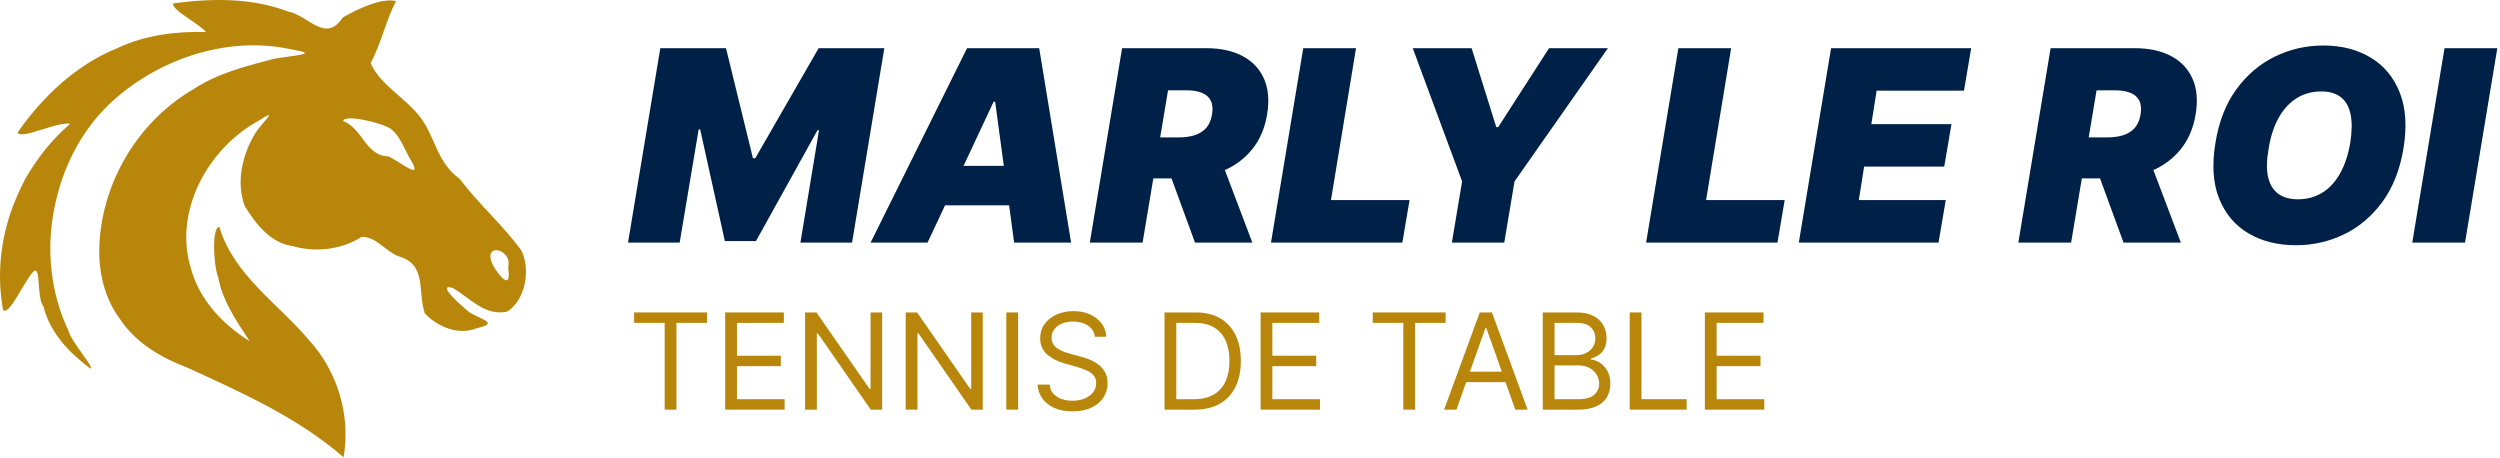
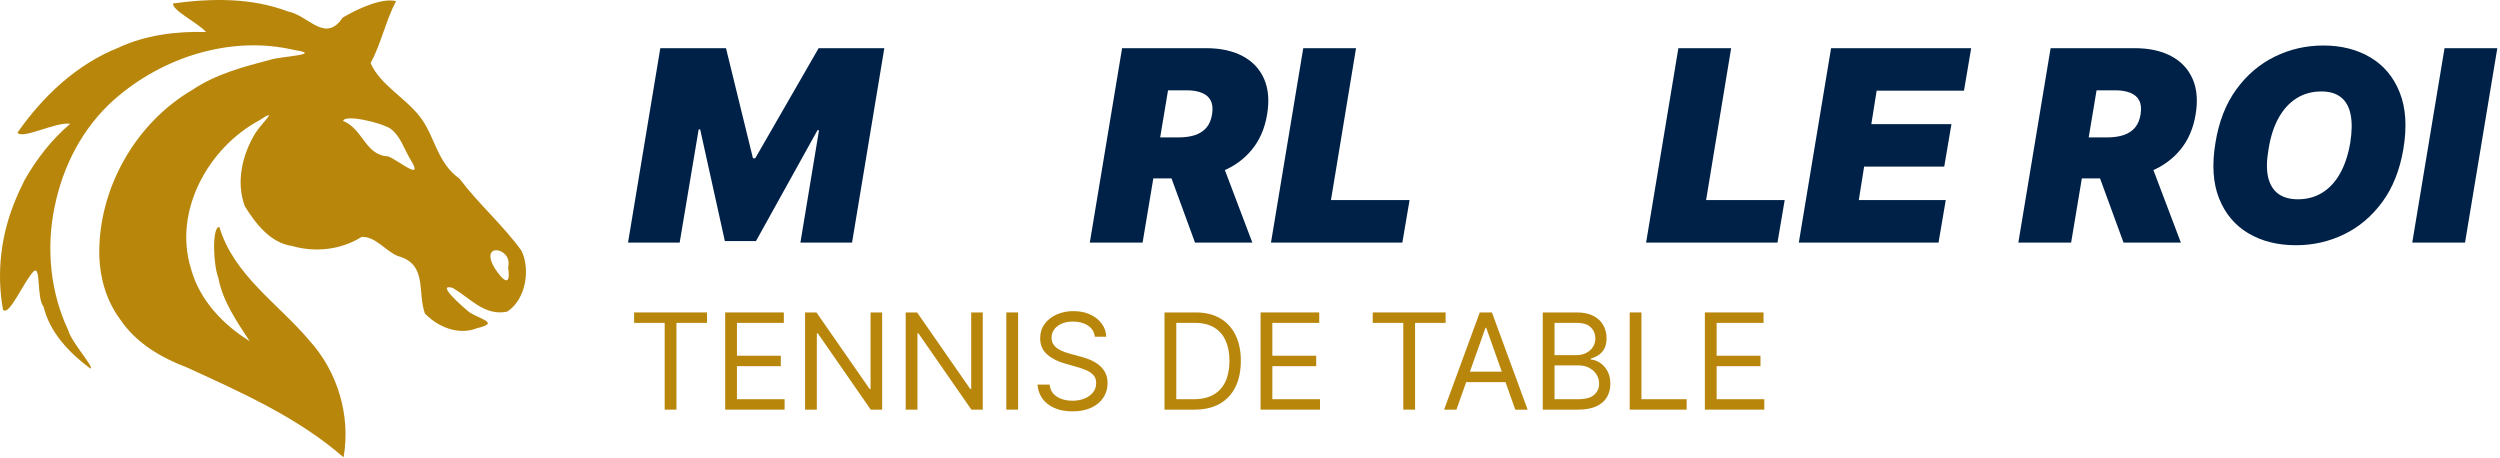
<svg xmlns="http://www.w3.org/2000/svg" width="824" height="151" viewBox="0 0 824 151" fill="none">
  <path d="M209.002 106.421V102.98H233.031V106.421H222.956V135.018H219.077V106.421H209.002Z" fill="#B8860B" />
  <path d="M239.018 135.018V102.98H258.354V106.421H242.898V117.246H257.353V120.688H242.898V131.576H258.604V135.018H239.018Z" fill="#B8860B" />
  <path d="M290.752 102.98V135.018H286.997L269.539 109.863H269.226V135.018H265.347V102.98H269.101L286.622 128.197H286.935V102.98H290.752Z" fill="#B8860B" />
  <path d="M323.92 102.98V135.018H320.166L302.707 109.863H302.395V135.018H298.515V102.98H302.269L319.79 128.197H320.103V102.98H323.92Z" fill="#B8860B" />
  <path d="M335.563 102.98V135.018H331.683V102.98H335.563Z" fill="#B8860B" />
  <path d="M360.862 110.989C360.675 109.404 359.913 108.173 358.578 107.297C357.244 106.421 355.606 105.983 353.666 105.983C352.248 105.983 351.007 106.213 349.943 106.671C348.89 107.13 348.066 107.761 347.472 108.564C346.887 109.367 346.595 110.28 346.595 111.302C346.595 112.157 346.799 112.892 347.206 113.508C347.623 114.113 348.155 114.618 348.801 115.025C349.448 115.421 350.126 115.75 350.835 116.011C351.544 116.261 352.196 116.464 352.79 116.621L356.044 117.497C356.879 117.716 357.807 118.018 358.829 118.404C359.861 118.79 360.847 119.317 361.785 119.984C362.734 120.641 363.517 121.486 364.132 122.518C364.747 123.551 365.055 124.818 365.055 126.32C365.055 128.051 364.601 129.615 363.694 131.013C362.797 132.41 361.483 133.521 359.752 134.345C358.031 135.169 355.94 135.581 353.479 135.581C351.184 135.581 349.198 135.211 347.518 134.47C345.85 133.73 344.536 132.697 343.576 131.373C342.627 130.048 342.09 128.51 341.965 126.758H345.97C346.074 127.968 346.481 128.969 347.19 129.761C347.91 130.544 348.817 131.128 349.912 131.513C351.017 131.889 352.206 132.077 353.479 132.077C354.96 132.077 356.289 131.837 357.468 131.357C358.646 130.867 359.58 130.189 360.268 129.323C360.956 128.447 361.3 127.425 361.3 126.257C361.3 125.193 361.003 124.328 360.409 123.66C359.814 122.993 359.032 122.451 358.062 122.033C357.092 121.616 356.044 121.251 354.918 120.938L350.976 119.812C348.473 119.092 346.491 118.065 345.031 116.73C343.571 115.395 342.841 113.648 342.841 111.49C342.841 109.696 343.326 108.131 344.296 106.797C345.276 105.451 346.59 104.408 348.238 103.668C349.896 102.917 351.747 102.541 353.792 102.541C355.856 102.541 357.692 102.912 359.298 103.652C360.904 104.382 362.176 105.383 363.115 106.656C364.064 107.928 364.565 109.373 364.617 110.989H360.862Z" fill="#B8860B" />
  <path d="M393.71 135.018H383.823V102.98H394.148C397.256 102.98 399.915 103.621 402.126 104.904C404.337 106.176 406.032 108.006 407.21 110.395C408.389 112.772 408.978 115.62 408.978 118.936C408.978 122.273 408.384 125.146 407.195 127.556C406.006 129.954 404.275 131.8 402.001 133.093C399.728 134.376 396.964 135.018 393.71 135.018ZM387.703 131.576H393.46C396.109 131.576 398.304 131.065 400.046 130.043C401.787 129.021 403.086 127.566 403.941 125.678C404.796 123.791 405.224 121.543 405.224 118.936C405.224 116.35 404.801 114.123 403.957 112.256C403.112 110.379 401.85 108.94 400.171 107.939C398.492 106.927 396.401 106.421 393.898 106.421H387.703V131.576Z" fill="#B8860B" />
  <path d="M415.486 135.018V102.98H434.821V106.421H419.366V117.246H433.82V120.688H419.366V131.576H435.072V135.018H415.486Z" fill="#B8860B" />
  <path d="M452.452 106.421V102.98H476.48V106.421H466.406V135.018H462.526V106.421H452.452Z" fill="#B8860B" />
  <path d="M480.039 135.018H475.972L487.736 102.98H491.741L503.504 135.018H499.437L489.863 108.048H489.613L480.039 135.018ZM481.541 122.503H497.935V125.944H481.541V122.503Z" fill="#B8860B" />
  <path d="M508.495 135.018V102.98H519.696C521.927 102.98 523.768 103.365 525.218 104.137C526.667 104.898 527.747 105.926 528.456 107.219C529.165 108.502 529.52 109.925 529.52 111.49C529.52 112.866 529.275 114.003 528.785 114.9C528.305 115.797 527.669 116.506 526.876 117.027C526.094 117.549 525.244 117.935 524.326 118.185V118.498C525.306 118.561 526.292 118.905 527.283 119.53C528.273 120.156 529.103 121.053 529.77 122.221C530.438 123.389 530.771 124.818 530.771 126.507C530.771 128.114 530.406 129.558 529.676 130.841C528.946 132.124 527.794 133.14 526.219 133.891C524.644 134.642 522.595 135.018 520.071 135.018H508.495ZM512.374 131.576H520.071C522.605 131.576 524.404 131.086 525.468 130.105C526.542 129.115 527.079 127.915 527.079 126.507C527.079 125.423 526.803 124.422 526.25 123.504C525.698 122.576 524.91 121.835 523.888 121.283C522.866 120.719 521.656 120.438 520.259 120.438H512.374V131.576ZM512.374 117.059H519.57C520.739 117.059 521.792 116.829 522.73 116.37C523.68 115.912 524.43 115.265 524.983 114.431C525.546 113.596 525.828 112.616 525.828 111.49C525.828 110.082 525.338 108.888 524.357 107.907C523.377 106.916 521.823 106.421 519.696 106.421H512.374V117.059Z" fill="#B8860B" />
  <path d="M537.146 135.018V102.98H541.026V131.576H555.918V135.018H537.146Z" fill="#B8860B" />
  <path d="M561.925 135.018V102.98H581.261V106.421H565.805V117.246H580.26V120.688H565.805V131.576H581.511V135.018H561.925Z" fill="#B8860B" />
  <path d="M217.638 15.876H239.288L248.174 52.169H248.925L269.825 15.876H291.475L280.838 79.952H263.817L269.95 42.908H269.449L249.175 79.452H238.913L230.778 42.658H230.278L224.02 79.952H207L217.638 15.876Z" fill="#002147" />
-   <path d="M305.727 79.952H286.954L318.742 15.876H342.52L353.033 79.952H334.261L328.003 33.522H327.502L305.727 79.952ZM306.478 54.672H341.769L339.517 67.688H304.225L306.478 54.672Z" fill="#002147" />
  <path d="M359.204 79.952L369.842 15.876H397.5C402.255 15.876 406.271 16.742 409.545 18.473C412.82 20.204 415.177 22.697 416.616 25.951C418.055 29.204 418.4 33.105 417.649 37.652C416.898 42.241 415.24 46.11 412.674 49.259C410.129 52.388 406.886 54.766 402.944 56.393C399.022 57.999 394.621 58.802 389.74 58.802H373.221L375.474 45.286H388.489C390.533 45.286 392.327 45.036 393.87 44.535C395.414 44.014 396.665 43.2 397.625 42.095C398.584 40.968 399.21 39.487 399.502 37.652C399.794 35.816 399.648 34.325 399.064 33.178C398.48 32.01 397.51 31.155 396.154 30.612C394.799 30.049 393.119 29.767 391.117 29.767H384.985L376.6 79.952H359.204ZM401.63 50.542L412.768 79.952H393.87L383.108 50.542H401.63Z" fill="#002147" />
  <path d="M418.916 79.952L429.553 15.876H446.949L438.689 65.936H464.595L462.217 79.952H418.916Z" fill="#002147" />
-   <path d="M465.643 15.876H485.041L493.176 41.907H493.802L510.571 15.876H529.97L499.183 59.803L495.804 79.952H478.533L481.912 59.803L465.643 15.876Z" fill="#002147" />
  <path d="M542.555 79.952L553.192 15.876H570.588L562.328 65.936H588.234L585.856 79.952H542.555Z" fill="#002147" />
  <path d="M592.888 79.952L603.526 15.876H649.705L647.328 29.893H618.543L616.791 40.906H643.198L640.82 54.922H614.414L612.661 65.936H641.321L638.943 79.952H592.888Z" fill="#002147" />
  <path d="M665.247 79.952L675.885 15.876H703.543C708.299 15.876 712.314 16.742 715.588 18.473C718.863 20.204 721.22 22.697 722.659 25.951C724.099 29.204 724.443 33.105 723.692 37.652C722.941 42.241 721.283 46.11 718.717 49.259C716.172 52.388 712.929 54.766 708.987 56.393C705.065 57.999 700.664 58.802 695.784 58.802H679.264L681.517 45.286H694.532C696.576 45.286 698.37 45.036 699.914 44.535C701.457 44.014 702.709 43.2 703.668 42.095C704.627 40.968 705.253 39.487 705.545 37.652C705.837 35.816 705.691 34.325 705.107 33.178C704.523 32.01 703.553 31.155 702.198 30.612C700.842 30.049 699.163 29.767 697.16 29.767H691.028L682.643 79.952H665.247ZM707.673 50.542L718.811 79.952H699.914L689.151 50.542H707.673Z" fill="#002147" />
  <path d="M792.164 49.04C790.996 56.007 788.68 61.847 785.218 66.561C781.756 71.275 777.553 74.832 772.609 77.23C767.666 79.629 762.378 80.828 756.747 80.828C750.74 80.828 745.525 79.525 741.103 76.917C736.681 74.31 733.459 70.493 731.435 65.466C729.412 60.439 729.005 54.297 730.215 47.038C731.342 40.072 733.636 34.21 737.098 29.455C740.561 24.699 744.785 21.101 749.77 18.661C754.755 16.22 760.084 15 765.757 15C771.723 15 776.906 16.314 781.307 18.942C785.729 21.57 788.941 25.419 790.944 30.487C792.967 35.556 793.373 41.74 792.164 49.04ZM774.643 47.038C775.227 43.367 775.269 40.28 774.768 37.777C774.267 35.253 773.214 33.355 771.608 32.083C770.002 30.79 767.843 30.143 765.132 30.143C762.045 30.143 759.312 30.894 756.934 32.396C754.557 33.897 752.585 36.056 751.021 38.872C749.457 41.688 748.362 45.077 747.736 49.04C747.069 52.753 747.006 55.84 747.548 58.301C748.111 60.763 749.217 62.609 750.865 63.839C752.533 65.07 754.703 65.685 757.372 65.685C760.418 65.685 763.108 64.955 765.444 63.495C767.801 62.035 769.752 59.918 771.295 57.144C772.86 54.37 773.975 51.001 774.643 47.038Z" fill="#002147" />
  <path d="M823.115 15.876L812.477 79.952H795.081L805.719 15.876H823.115Z" fill="#002147" />
  <path d="M8.136 59.285C12.129 52.316 17.016 45.999 23.156 40.785C18.58 40.046 6.973 46.164 5.787 43.674C14.181 31.689 25.206 21.257 38.944 15.753C47.785 11.581 58.084 10.252 67.924 10.557C65.032 7.359 56.651 3.4 57.051 1.13C69.695 -0.588 82.82 -0.807 94.93 3.785C101.668 5.05 107.21 14.429 112.958 5.79C117.951 2.867 125.784 -0.782 130.552 0.364C127.166 6.7 125.649 14.333 122.158 20.805C125.298 28.028 133.753 32.266 138.598 38.721C143.433 45.103 144.06 53.687 151.47 58.905C157.741 67.247 165.746 74.161 171.846 82.57C174.92 88.775 173.305 98.786 167.165 102.715C159.715 104.261 154.961 98.23 149.202 94.893C143.441 93.226 152.402 101.044 154.54 102.791C157.954 105.21 165.093 106.354 157.217 108.173C151.064 110.626 144.297 107.751 140.043 103.324C137.5 96.003 140.956 87.013 131.042 84.362C126.975 82.636 123.66 77.797 119.16 78.103C112.444 82.317 103.989 83.279 96.363 81.099C89.063 80.051 84.3 73.754 80.679 67.949C77.728 59.925 79.846 50.96 84.184 43.852C86.061 40.785 92.447 35.053 85.405 39.703C68.557 48.789 57.01 69.69 62.986 88.683C65.775 98.885 73.487 106.986 82.285 112.439C78.285 106.348 73.388 99.302 71.993 91.677C70.25 87.247 69.823 74.678 72.298 74.809C77.049 90.702 91.732 100.08 101.942 112.21C111.261 122.416 115.67 137.047 113.236 150.73C98.142 137.571 79.719 129.435 61.778 121.183C53.143 117.915 44.829 113.102 39.578 105.213C35.132 99.215 33.027 92.01 32.731 84.601C32.198 62.531 44.403 40.725 63.506 29.555C71.24 24.374 80.437 21.956 89.363 19.621C92.651 18.583 106.969 17.969 96.948 16.476C76.121 11.56 53.487 18.84 37.668 32.808C27.271 41.995 20.683 54.765 17.988 68.266C15.178 81.732 16.562 96.317 22.481 108.826C23.528 112.855 31.439 121.438 29.753 121.46C22.81 116.27 16.432 109.641 14.362 101.08C12.018 98.242 13.529 87.544 11.155 89.384C7.945 92.459 3.038 104.446 0.997 102.092C-1.254 89.808 0.363 76.962 5.28 65.46C6.101 63.341 7.199 61.346 8.136 59.285ZM128.72 42.413C125.169 40.211 113.507 37.648 113.099 39.873C119.595 42.423 120.417 51.257 127.898 51.53C131.432 52.867 140.3 60.526 135 52.096C133.11 48.767 131.876 44.797 128.72 42.413ZM162.988 88.285C165.778 92.591 168.484 94.879 167.476 88.119C169.134 81.628 157.861 79.559 162.988 88.285Z" fill="#B8860B" />
</svg>